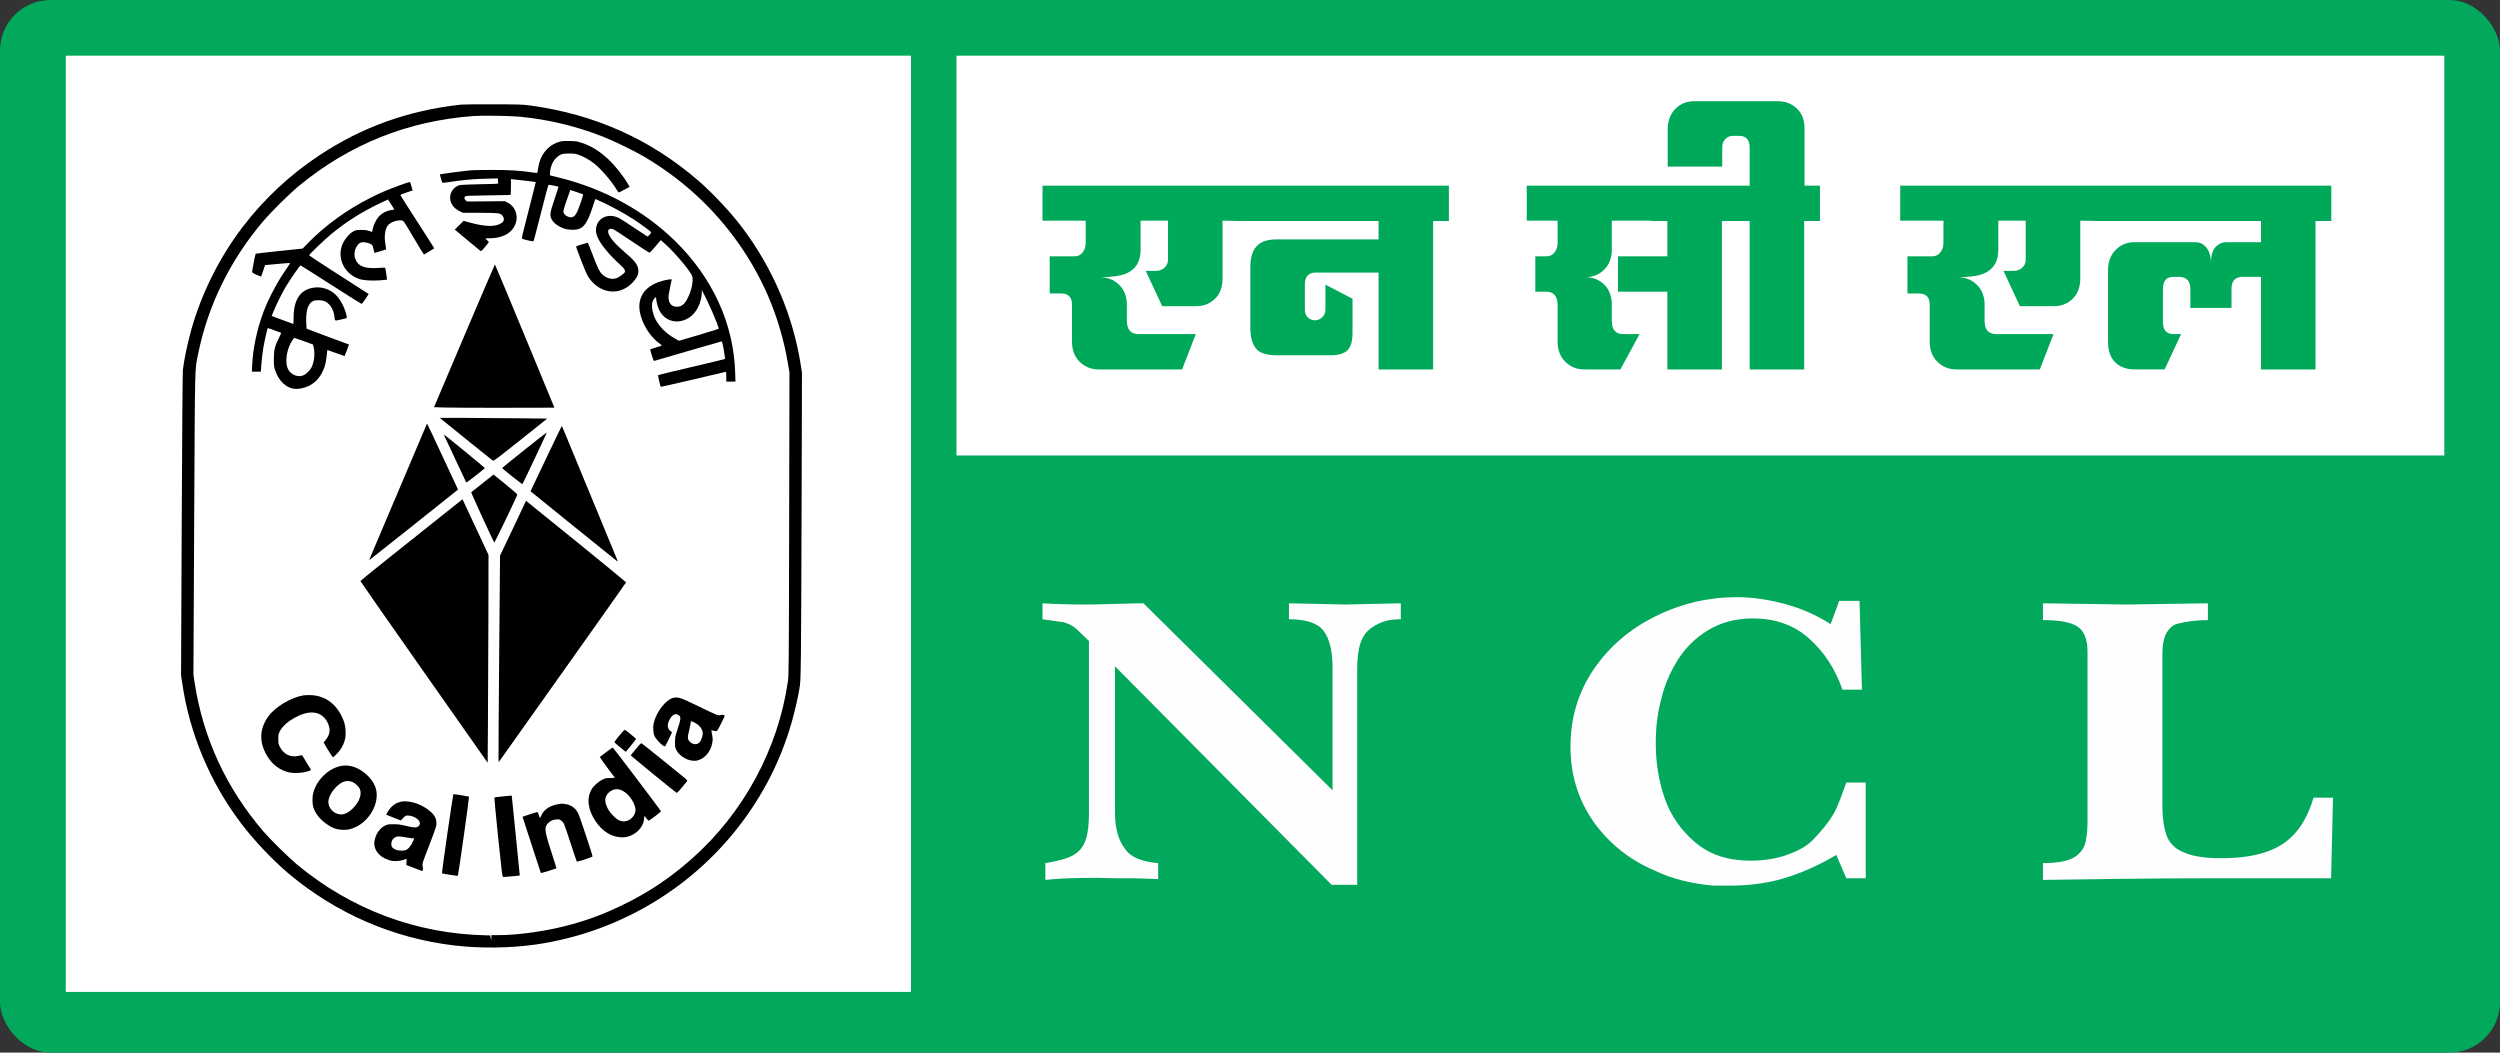
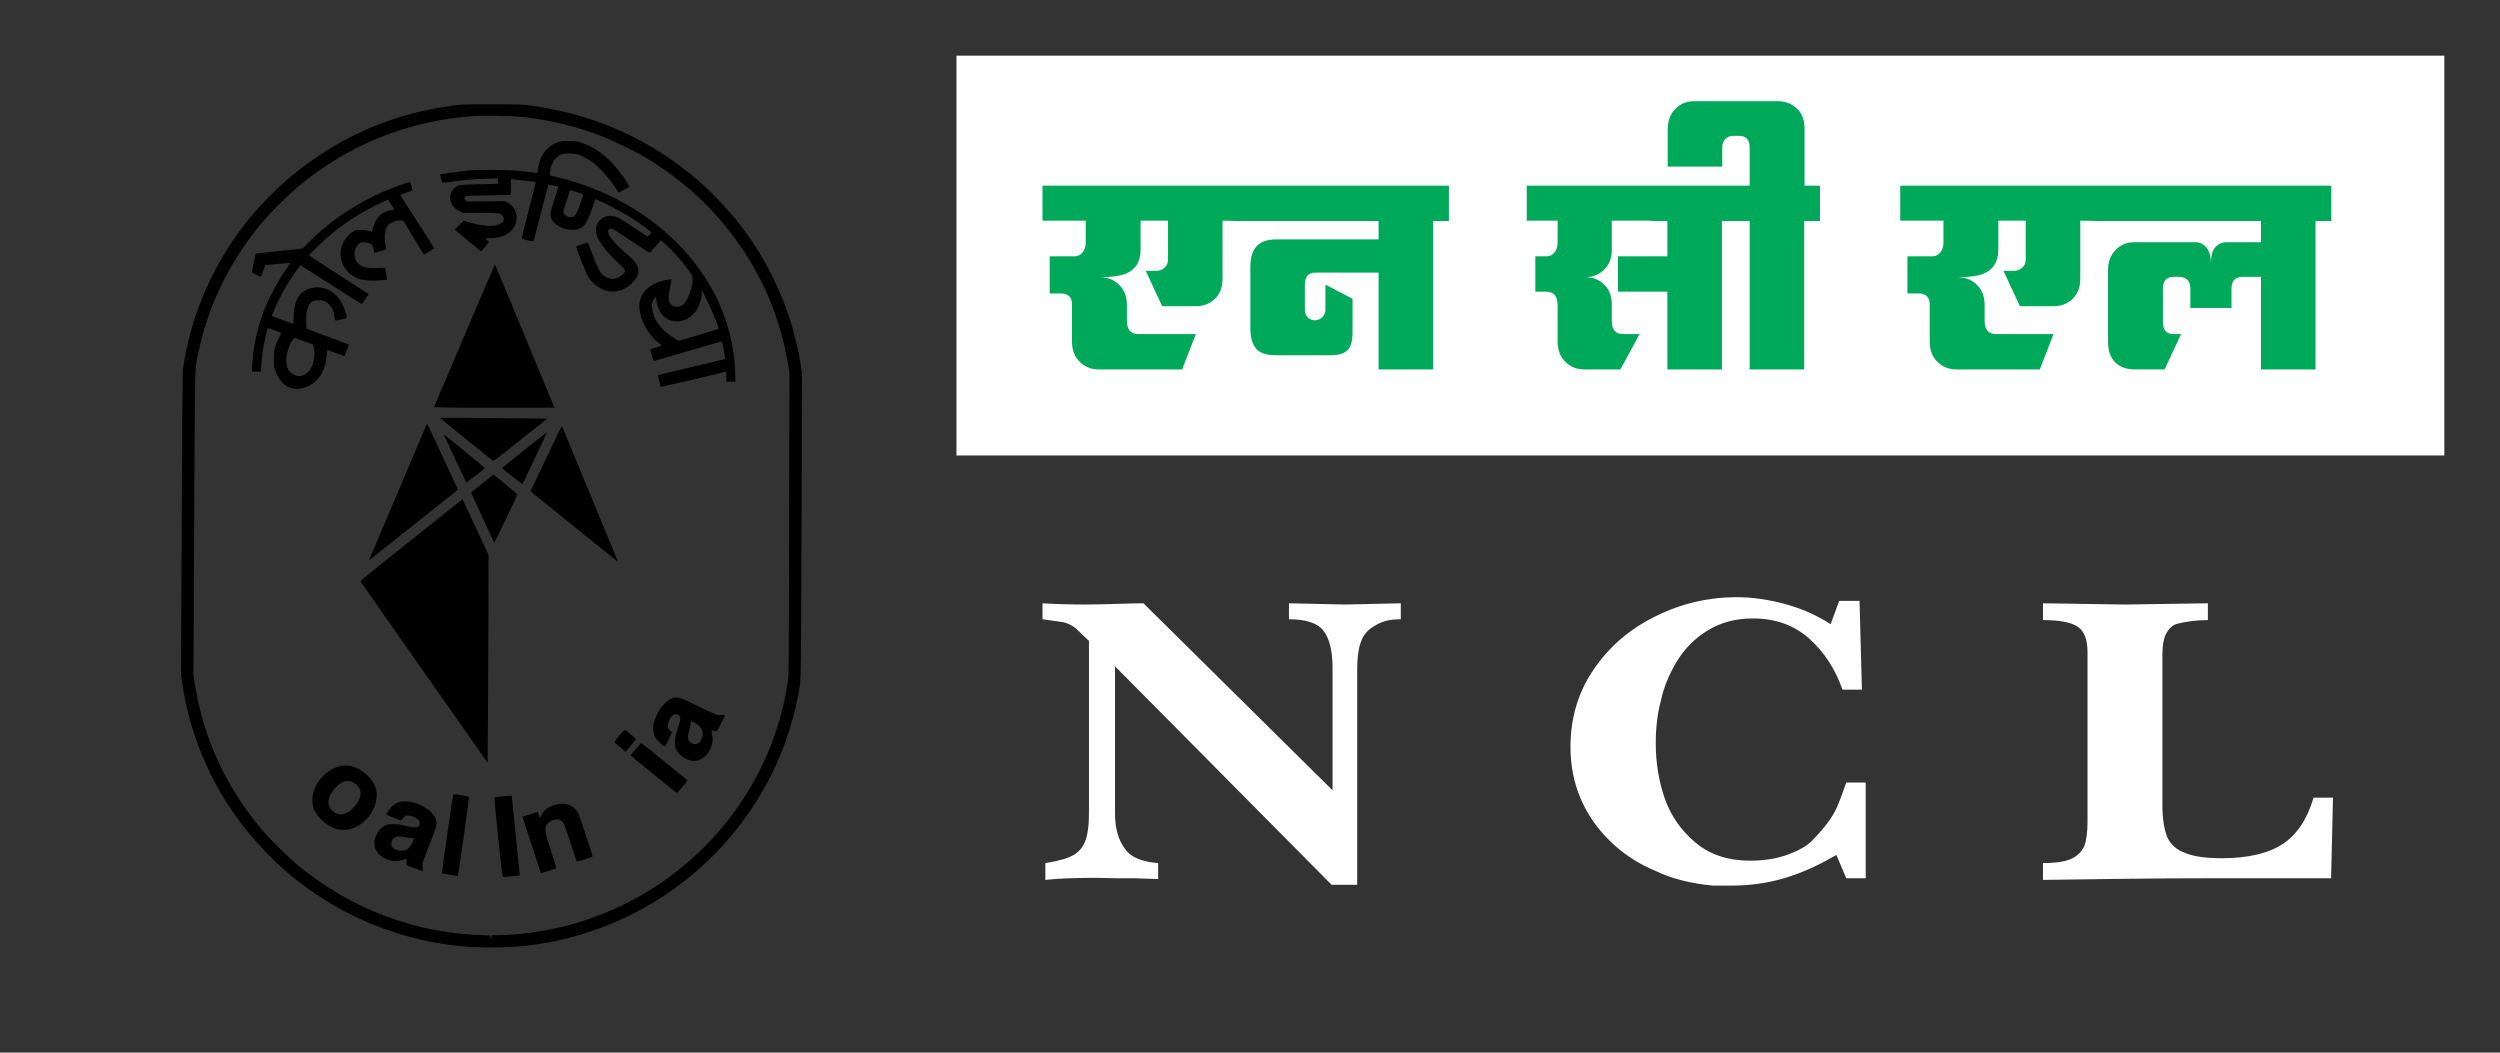
<svg xmlns="http://www.w3.org/2000/svg" width="494" height="208" viewBox="0 0 494 208" fill="none">
  <rect x="0" y="0" width="494" height="208" fill="#333333" stroke="none" />
-   <rect width="494" height="208" rx="10" fill="#02A85C" />
  <path d="M206.563 173.869V170.553C209.248 170.122 211.136 169.57 212.228 168.896C213.321 168.222 214.086 167.252 214.523 165.984C214.96 164.718 215.178 162.98 215.178 160.77V126.65L212.556 124.143C211.807 123.55 210.964 123.145 210.027 122.93L206 122.364V119.211C208.685 119.372 211.525 119.453 214.522 119.453C215.77 119.453 217.752 119.413 220.468 119.332C223.184 119.251 225.01 119.211 225.947 119.211L263.311 156.16V131.986C263.311 128.698 262.735 126.272 261.579 124.709C260.424 123.145 258.129 122.364 254.696 122.364V119.211L265.84 119.453L276.797 119.211V122.364C275.611 122.364 274.581 122.485 273.707 122.727C272.833 122.97 271.912 123.427 270.944 124.101C269.977 124.775 269.274 125.759 268.837 127.052C268.4 128.346 268.182 130.097 268.182 132.308V174.836H263.125L220.328 131.661V160.768C220.328 163.678 220.984 165.997 222.295 167.721C223.356 169.338 225.542 170.281 228.851 170.551V173.704L224.169 173.542H222.483H220.704L216.677 173.461C214.804 173.461 213.025 173.488 211.339 173.542C209.654 173.596 208.062 173.704 206.564 173.866L206.563 173.869ZM364.827 154.626H368.666V173.545H364.827L362.86 168.936C359.488 170.931 356.133 172.44 352.793 173.464C349.453 174.488 345.816 175 341.883 175H338.512C334.017 174.569 330.208 173.598 327.087 172.076C323.715 170.675 320.75 168.735 318.19 166.241C315.63 163.762 313.68 160.946 312.338 157.805C310.996 154.679 310.324 151.27 310.324 147.591C310.324 141.865 311.854 136.757 314.913 132.27C317.972 127.783 322.046 124.279 327.134 121.773C332.222 119.253 337.576 118 343.194 118C346.191 118 349.343 118.445 352.652 119.334C355.961 120.223 358.989 121.557 361.735 123.336L363.421 118.728H367.447L367.916 136.272H364.076C362.64 132.176 360.44 128.807 357.474 126.166C354.508 123.524 350.81 122.204 346.377 122.204C343.006 122.204 340.04 122.985 337.48 124.549C334.921 126.112 332.876 128.159 331.346 130.693C329.816 133.226 328.771 135.787 328.209 138.374C327.523 140.907 327.179 143.737 327.179 146.864C327.179 150.745 327.772 154.384 328.958 157.779C330.145 161.175 332.158 164.073 334.998 166.471C337.839 168.869 341.444 170.069 345.814 170.069C348.624 170.069 351.122 169.664 353.306 168.855C355.492 168.047 357.083 167.131 358.082 166.107C359.081 165.083 359.923 164.139 360.611 163.276C361.297 162.414 361.86 161.605 362.296 160.85C362.733 160.096 363.186 159.099 363.654 157.859C364.122 156.619 364.513 155.541 364.825 154.625L364.827 154.626ZM403.69 173.869V170.553C405.938 170.553 407.702 170.31 408.982 169.826C410.261 169.341 411.214 168.478 411.838 167.238C412.275 166.107 412.493 164.462 412.493 162.306V128.832C412.493 126.353 411.838 124.681 410.526 123.82C409.215 122.958 406.936 122.527 403.69 122.527V119.211L420.078 119.454L436.278 119.211V122.527C435.155 122.527 434.078 122.594 433.048 122.729C432.018 122.864 431.081 123.039 430.238 123.254C429.395 123.47 428.693 124.063 428.131 125.033C427.569 126.004 427.288 127.432 427.288 129.318V158.99C427.288 161.632 427.6 163.761 428.224 165.378C428.91 166.888 430.097 167.938 431.783 168.531C433.405 169.233 435.809 169.583 438.994 169.583C444.175 169.583 448.187 168.653 451.027 166.794C453.868 164.934 455.912 161.876 457.16 157.617H461L460.626 173.545H437.026C431.095 173.545 425.008 173.585 418.765 173.666C412.521 173.747 407.496 173.815 403.688 173.869H403.69Z" fill="#FEFEFE" />
-   <rect x="13" y="11" width="167" height="185" fill="white" />
  <g clip-path="url(#clip0_1878_98)">
    <path d="M91.017 20.678C80.645 21.844 71.641 25.062 63.188 30.635C57.301 34.52 52.154 39.327 47.908 44.899C43.327 50.932 39.793 58.014 37.775 65.245C37.033 67.941 36.351 71.179 36.133 73.101C36.082 73.632 35.983 85.756 35.905 103.707L35.776 133.43L36.013 135.02C37.449 144.908 41.477 154.522 47.552 162.577C50.105 165.97 53.836 169.923 56.975 172.572C66.386 180.499 77.745 185.422 89.879 186.837C94.925 187.424 100.775 187.356 105.763 186.65C123.08 184.177 138.569 174.514 148.336 160.065C153.184 152.894 156.332 145.106 157.924 136.316C158.173 134.951 158.182 134.717 158.262 129.213C158.301 126.084 158.37 112.302 158.4 98.597L158.469 73.661L158.262 72.306C156.739 62.389 152.66 52.845 146.496 44.751C144.299 41.866 140.766 38.099 138.043 35.745C128.544 27.515 117.539 22.591 104.821 20.854C103.298 20.64 102.804 20.628 97.498 20.61C94.371 20.599 91.453 20.628 91.017 20.678ZM102.744 23.063C108.454 23.63 113.819 24.916 119.161 27.005C121.219 27.811 125.495 29.899 127.386 31.017C134.323 35.157 140.062 40.258 144.784 46.516C150.443 54.002 154.097 62.468 155.689 71.778L155.997 73.593L155.937 103.461C155.877 132.686 155.868 133.362 155.68 134.706C153.75 148.009 146.9 160.664 136.738 169.659C132.402 173.494 128.266 176.27 123.179 178.752C119.537 180.529 116.608 181.647 112.838 182.685C108.286 183.951 102.537 184.785 98.429 184.785H97.103L97.094 185.295L97.082 185.816L96.965 185.325L96.846 184.835L95.906 184.814C82.228 184.5 69.444 179.713 58.804 170.923C57.103 169.511 53.51 165.991 52.085 164.333C44.751 155.818 40.151 145.88 38.467 134.952L38.221 133.332L38.368 103.462C38.536 70.55 38.467 73.326 39.161 69.883C41.08 60.417 45.395 51.579 51.828 43.918C53.45 41.984 57.133 38.336 59.052 36.747C69.076 28.487 80.576 23.885 93.59 22.924C95.323 22.796 100.933 22.885 102.744 23.063Z" fill="black" />
    <path d="M110.662 27.977C109.632 28.262 108.869 28.704 108.118 29.448C107.107 30.468 106.553 31.684 106.308 33.411C106.248 33.814 106.188 34.158 106.167 34.176C106.149 34.196 105.694 34.146 105.159 34.069C102.735 33.705 100.637 33.577 97.151 33.577C94.461 33.568 93.342 33.606 92.106 33.745C90.601 33.912 86.989 34.401 86.941 34.442C86.899 34.481 87.327 36.02 87.396 36.1C87.435 36.139 88.039 36.08 88.751 35.973C91.492 35.56 93.62 35.362 95.996 35.315L98.39 35.255V35.59C98.39 35.775 98.42 36.011 98.45 36.127C98.509 36.335 98.498 36.335 94.856 36.403C92.857 36.442 91.056 36.521 90.849 36.569C89.751 36.854 88.94 37.913 88.94 39.051C88.949 40.181 89.601 41.121 90.789 41.711L91.492 42.053H94.856C98.519 42.053 98.836 42.094 99.24 42.574C99.725 43.141 99.665 43.702 99.081 44.084C97.896 44.879 95.876 44.829 92.65 43.927L91.609 43.633L90.739 44.496L89.859 45.359L92.312 47.409C93.659 48.538 94.838 49.509 94.925 49.577C95.065 49.675 95.182 49.577 95.727 48.939C96.747 47.744 96.697 47.851 96.281 47.498C96.083 47.322 95.915 47.165 95.915 47.136C95.915 47.106 96.331 47.077 96.846 47.077C99.706 47.047 101.646 45.733 102.041 43.565C102.307 42.133 101.565 40.641 100.29 40.024L99.725 39.748L95.996 39.787L92.264 39.817L92.016 39.571C91.72 39.277 91.699 39.131 91.897 38.856C92.037 38.678 92.234 38.669 96.331 38.61C98.686 38.571 100.694 38.541 100.793 38.532C100.943 38.523 100.963 38.375 100.963 36.952V35.383L101.191 35.422C101.308 35.451 101.783 35.501 102.25 35.531C103.07 35.59 105.811 35.943 105.871 36C105.88 36.011 105.248 38.512 104.465 41.554C103.367 45.781 103.052 47.106 103.151 47.165C103.387 47.311 105.347 47.753 105.416 47.675C105.455 47.635 105.694 46.783 105.94 45.781C107.107 41.172 108.316 36.599 108.375 36.531C108.435 36.471 110.246 36.815 110.354 36.913C110.363 36.922 110.027 38.013 109.582 39.327C108.681 41.994 108.603 42.515 108.977 43.289C109.405 44.153 110.602 44.968 111.889 45.282C112.164 45.35 112.759 45.398 113.214 45.41C115.124 45.41 115.935 44.476 117.104 40.916L117.619 39.327L117.975 39.473C119.864 40.249 123.188 42.035 125.268 43.387C126.683 44.31 128.673 45.781 128.673 45.908C128.673 46.104 128.048 46.771 127.91 46.724C127.841 46.694 126.653 45.92 125.288 44.997C123.921 44.075 122.605 43.221 122.347 43.094C120.034 41.946 117.727 43.191 117.757 45.585C117.775 47.136 119.588 49.645 122.745 52.51C123.209 52.934 123.427 53.207 123.476 53.444C123.547 53.747 123.517 53.797 123.071 54.188C122.802 54.423 122.347 54.728 122.06 54.865C121.111 55.336 119.884 55.072 118.984 54.197C118.439 53.669 118.113 52.981 117.054 50.206C116.59 48.999 116.192 47.987 116.162 47.969C116.123 47.931 113.947 48.598 113.848 48.684C113.738 48.764 115.749 53.883 116.162 54.58C116.619 55.357 117.38 56.16 118.134 56.659C120.447 58.19 123.12 57.848 125.061 55.767C125.831 54.944 126.139 54.316 126.139 53.58C126.139 52.451 125.585 51.667 123.604 49.971C121.061 47.803 119.944 46.321 120.211 45.496C120.289 45.241 120.675 45.134 121.091 45.262C121.261 45.309 122.931 46.389 124.804 47.646C126.662 48.901 128.246 49.93 128.326 49.941C128.395 49.941 128.93 49.39 129.514 48.696L130.573 47.45L131.265 48.058C133.303 49.843 136.54 53.687 136.786 54.61C137.034 55.511 136.669 57.308 135.945 58.788C135.292 60.132 134.7 60.613 133.709 60.613C132.542 60.613 131.929 59.672 132.145 58.171C132.195 57.837 132.345 57.042 132.482 56.416C132.62 55.796 132.731 55.268 132.731 55.238C132.731 55.129 131.968 55.229 131.097 55.443C128.395 56.122 126.752 57.611 126.396 59.731C125.98 62.143 127.653 65.784 130.058 67.677C130.415 67.952 130.729 68.216 130.78 68.246C130.819 68.285 130.316 68.462 129.661 68.647C129.008 68.834 128.473 69.02 128.473 69.079C128.473 69.129 128.622 69.658 128.802 70.257C129.038 71.031 129.176 71.325 129.275 71.316C129.355 71.298 132.354 70.423 135.936 69.373C139.518 68.323 142.507 67.46 142.576 67.46C142.725 67.46 142.914 68.344 143.258 70.678C143.288 70.844 143.229 70.933 143.082 70.983C142.971 71.031 140.003 71.737 136.49 72.561C132.976 73.386 130.077 74.083 130.038 74.121C129.978 74.18 130.463 76.328 130.562 76.437C130.612 76.476 142.507 73.721 143.348 73.484C143.497 73.436 143.516 73.522 143.516 74.415V75.406H145.326L145.269 73.563C144.961 63.987 140.834 54.933 133.461 47.685C127.366 41.682 119.409 37.316 110.593 35.128L108.681 34.656V34.303C108.681 33.147 109.207 31.832 109.929 31.174C110.68 30.478 111.117 30.332 112.442 30.332C113.433 30.332 113.69 30.37 114.391 30.605C115.303 30.919 116.479 31.587 117.419 32.322C118.777 33.392 120.854 35.804 121.794 37.394C122.003 37.747 122.21 38.031 122.26 38.031C122.318 38.031 122.823 37.776 123.388 37.473L124.418 36.922L124.16 36.471C123.2 34.813 121.527 32.696 120.201 31.468C118.499 29.89 116.835 28.849 115.064 28.262C114.046 27.918 113.888 27.897 112.592 27.859C111.571 27.838 111.057 27.868 110.662 27.977ZM113.876 37.933C114.531 38.15 115.114 38.346 115.183 38.375C115.262 38.405 115.154 38.835 114.827 39.817C113.986 42.308 113.58 42.937 112.819 42.937C112.392 42.937 111.829 42.681 111.571 42.358C111.195 41.896 111.215 41.809 111.957 39.63C112.353 38.482 112.679 37.542 112.69 37.542C112.69 37.542 113.235 37.717 113.876 37.933ZM140.598 61.28C141.448 63.204 142.091 64.892 142.002 64.969C141.963 65.008 140.191 65.559 138.054 66.196L134.164 67.344L133.62 67.048C130.849 65.518 129.176 63.37 128.871 60.956C128.76 60.123 128.85 59.652 129.206 59.112C129.514 58.661 129.661 58.622 129.661 58.996C129.672 59.515 129.96 60.624 130.245 61.232C131.8 64.527 136.253 64.195 137.965 60.663C138.381 59.809 138.668 58.672 138.677 57.828V57.308L139.281 58.486C139.607 59.132 140.2 60.387 140.598 61.28Z" fill="black" />
    <path d="M78.894 36.649C76.647 37.473 75.342 38.022 73.46 38.954C68.672 41.338 64.198 44.565 60.803 48.088L59.803 49.117L55.192 49.597C52.648 49.862 50.55 50.108 50.52 50.137C50.442 50.215 49.79 53.56 49.82 53.756C49.838 53.874 50.135 54.061 50.709 54.316C51.184 54.521 51.591 54.669 51.61 54.63C51.639 54.592 51.819 54.07 52.016 53.471L52.382 52.383L54.737 52.169C56.033 52.041 57.161 51.961 57.241 51.97C57.349 52 57.191 52.285 56.657 53.041C54.994 55.345 53.075 58.937 52.085 61.576C50.778 65.076 49.997 68.736 49.829 72.14L49.769 73.445H51.541L51.66 71.826C51.729 70.942 51.888 69.56 52.026 68.765C52.262 67.383 52.848 64.812 52.917 64.812C52.935 64.812 53.501 65.008 54.174 65.254C54.847 65.5 55.44 65.714 55.509 65.743C55.589 65.764 55.44 66.146 55.104 66.805C54.303 68.374 54.105 69.157 54.114 70.942C54.114 72.277 54.144 72.493 54.381 73.199C54.737 74.249 55.272 75.123 55.955 75.75C57.014 76.722 58.091 77.025 59.507 76.752C61.388 76.387 62.843 75.269 63.684 73.543C64.217 72.463 64.396 71.758 64.555 70.257C64.614 69.658 64.674 69.168 64.683 69.157C64.692 69.148 65.455 69.412 66.374 69.756C67.305 70.1 68.068 70.364 68.086 70.355C68.127 70.316 68.978 68.109 68.959 68.08C68.959 68.08 67.077 67.383 64.803 66.538C62.526 65.695 60.635 64.99 60.605 64.96C60.575 64.93 60.536 64.322 60.506 63.605C60.428 61.25 60.931 59.82 62.002 59.426C62.358 59.29 63.397 59.29 63.861 59.417C65.06 59.75 65.959 61.066 66.099 62.674C66.168 63.448 66.108 63.43 67.385 63.136C68.702 62.831 68.592 62.899 68.493 62.428C68.077 60.556 67.047 58.741 65.901 57.866C64.872 57.072 63.534 56.689 62.278 56.807C59.428 57.083 58.013 59.082 58.013 62.822C58.013 63.949 58.004 64.047 57.845 63.978C57.747 63.94 56.766 63.587 55.676 63.175L53.678 62.439L54.024 61.594C54.518 60.369 55.727 57.916 56.389 56.798C57.34 55.179 59.24 52.451 59.408 52.451C59.447 52.451 62.14 54.159 65.386 56.238C68.642 58.328 71.362 60.034 71.443 60.046C71.512 60.046 71.856 59.613 72.215 59.073L72.847 58.092L71.778 57.406C71.195 57.024 68.552 55.327 65.901 53.628C63.247 51.932 61.081 50.499 61.081 50.452C61.081 50.274 64.198 47.282 65.444 46.261C68.631 43.652 71.611 41.789 75.48 39.974L76.668 39.416L77.281 40.365C77.628 40.887 77.904 41.347 77.904 41.386C77.904 41.415 77.628 41.474 77.29 41.513C76.45 41.611 75.459 42.121 74.867 42.779C74.331 43.369 73.816 44.408 73.649 45.252L73.529 45.84L72.975 45.644C72.541 45.487 72.164 45.437 71.372 45.437C70.402 45.437 70.294 45.458 69.8 45.733C69.216 46.056 68.672 46.614 68.086 47.489C66.275 50.256 67.661 53.972 70.928 55.111C71.769 55.404 73.442 55.512 75.073 55.395C75.836 55.336 76.47 55.286 76.479 55.268C76.509 55.229 76.162 52.943 76.114 52.904C76.093 52.874 75.588 52.893 75.004 52.934C72.164 53.13 70.887 52.697 70.273 51.324C69.839 50.354 70.037 49.135 70.77 48.313C71.174 47.851 71.68 47.753 72.55 47.978C73.499 48.224 73.61 48.331 73.807 49.194C73.897 49.607 73.975 49.96 73.987 49.971C74.014 50.001 76.243 49.322 76.291 49.274C76.312 49.254 76.252 48.832 76.162 48.322C75.866 46.626 76.093 45.125 76.746 44.428C77.29 43.85 78.628 43.417 79.418 43.565C79.756 43.624 79.825 43.731 81.725 46.958C82.812 48.794 83.733 50.294 83.772 50.294C83.832 50.294 85.325 49.39 85.801 49.058C85.822 49.049 84.347 46.724 82.515 43.898C80.696 41.074 79.17 38.699 79.142 38.61C79.092 38.482 79.329 38.375 80.31 38.04L81.546 37.63L81.408 37.168C81.328 36.913 81.219 36.54 81.16 36.335C81.1 36.089 81.013 35.973 80.893 35.973C80.804 35.973 79.903 36.276 78.894 36.649ZM60.06 67.422L61.862 68.08L61.981 68.629C62.278 69.943 62.089 71.553 61.526 72.659C61.248 73.199 60.446 73.964 59.943 74.171C58.863 74.622 57.489 74.062 56.915 72.944C56.331 71.808 56.538 69.599 57.391 67.902C57.657 67.372 58.082 66.775 58.19 66.775C58.231 66.775 59.072 67.069 60.06 67.422Z" fill="black" />
    <path d="M91.75 66.351L85.762 80.459L87.998 80.527C89.225 80.566 94.569 80.596 99.883 80.577L109.552 80.557L103.704 66.401C100.488 58.622 97.825 52.255 97.795 52.255C97.767 52.255 95.044 58.602 91.75 66.351Z" fill="black" />
    <path d="M87.474 83.039C89.67 84.834 97.193 90.896 97.361 91.005C97.549 91.121 97.953 90.827 102.852 86.924L108.137 82.716L102.693 82.656C99.706 82.627 94.925 82.588 92.076 82.577L86.899 82.568L87.474 83.039Z" fill="black" />
    <path d="M84.308 83.863C84.287 83.932 82.12 89.024 79.508 95.172C73.026 110.448 72.936 110.644 72.975 110.674C72.996 110.692 88.652 98.253 90.077 97.085L90.502 96.732L87.513 90.317C85.87 86.785 84.484 83.852 84.445 83.813C84.397 83.765 84.337 83.795 84.308 83.863Z" fill="black" />
    <path d="M108.454 89.454C107.059 92.387 105.673 95.3 105.377 95.928L104.832 97.076L113.364 103.983C118.053 107.779 121.943 110.908 122.012 110.947C122.072 110.986 122.012 110.742 121.874 110.407C121.734 110.066 120.875 107.975 119.963 105.768C119.053 103.55 116.934 98.431 115.262 94.389C113.591 90.338 111.958 86.393 111.64 85.619C111.314 84.834 111.036 84.187 111.018 84.166C110.997 84.148 109.848 86.53 108.454 89.454Z" fill="black" />
    <path d="M103.624 88.905C101.209 90.827 99.231 92.437 99.231 92.476C99.231 92.613 103.16 95.733 103.238 95.644C103.357 95.507 108.097 85.48 108.058 85.442C108.029 85.423 106.039 86.983 103.624 88.905Z" fill="black" />
    <path d="M87.731 85.963C87.761 86.011 88.74 88.12 89.928 90.661C91.106 93.191 92.097 95.3 92.136 95.341C92.205 95.4 95.738 92.651 95.796 92.485C95.817 92.417 87.998 86.002 87.77 85.913C87.722 85.892 87.701 85.913 87.731 85.963Z" fill="black" />
    <path d="M95.362 95.487C94.165 96.429 93.153 97.233 93.114 97.272C93.046 97.34 97.498 107.032 97.678 107.21C97.737 107.269 102.151 98.087 102.229 97.743C102.25 97.666 101.23 96.773 99.895 95.694L97.519 93.769L95.362 95.487Z" fill="black" />
    <path d="M86.603 102.462C83.97 104.561 79.427 108.171 76.519 110.496C73.61 112.812 71.225 114.764 71.225 114.832C71.225 114.9 76.886 123.003 83.793 132.834L96.361 150.717L96.421 142.221C96.451 137.552 96.49 128.311 96.51 121.689L96.529 109.653L94.204 104.668C92.917 101.931 91.768 99.451 91.63 99.167L91.394 98.656L86.603 102.462Z" fill="black" />
-     <path d="M103.704 99.469C103.576 99.754 102.418 102.186 101.14 104.885L98.806 109.79L98.638 129.409C98.548 140.201 98.489 149.383 98.509 149.824L98.537 150.608L111.105 132.902C118.023 123.171 123.685 115.155 123.703 115.087C123.715 115.028 119.28 111.368 113.837 106.964L103.941 98.959L103.704 99.469Z" fill="black" />
-     <path d="M59.904 137.413C57.418 137.855 54.362 139.69 53.016 141.574C51.175 144.124 51.164 146.871 52.965 149.656C53.926 151.147 55.311 152.168 56.924 152.58C58.112 152.885 60.06 152.746 61.15 152.295L61.476 152.158L60.575 150.676L59.686 149.205L59.072 149.344C57.409 149.735 56.033 149.068 55.261 147.508C55.024 147.037 54.994 146.85 54.994 146.037C54.994 145.213 55.024 145.035 55.272 144.546C55.835 143.398 57.133 142.318 58.953 141.464C61.616 140.21 63.753 140.72 64.761 142.849C65.336 144.074 65.237 145.047 64.426 146.115L63.95 146.734L64.752 148.078C65.198 148.813 65.623 149.48 65.692 149.558C65.802 149.676 65.931 149.599 66.544 148.97C67.355 148.155 67.9 147.194 68.166 146.135C68.403 145.204 68.316 143.575 67.978 142.633C66.811 139.347 64.474 137.472 61.428 137.356C60.883 137.336 60.2 137.356 59.904 137.413Z" fill="black" />
    <path d="M133.075 137.885C131.552 138.258 129.672 140.672 129.167 142.917C128.988 143.721 129.077 144.908 129.365 145.507C129.76 146.311 131.216 147.675 131.444 147.449C131.492 147.401 131.809 146.764 132.165 146.037L132.8 144.703L132.561 144.525C131.887 144.026 131.779 143.291 132.225 142.357C132.779 141.182 133.53 140.809 134.185 141.367C134.58 141.701 134.53 142.132 133.907 144.026C133.422 145.498 133.392 145.664 133.383 146.625C133.372 147.568 133.392 147.704 133.65 148.214C134.284 149.499 136.094 150.48 137.501 150.323C139.072 150.136 140.469 148.606 140.756 146.723C140.855 146.115 140.844 145.851 140.706 145.163C140.628 144.703 140.568 144.32 140.586 144.3C140.607 144.282 140.736 144.311 140.885 144.37C141.032 144.418 141.28 144.468 141.448 144.468C141.714 144.468 141.774 144.389 142.477 142.995C142.884 142.191 143.219 141.494 143.219 141.446C143.219 141.269 142.675 141.171 142.378 141.289C141.963 141.455 141.696 141.348 138.034 139.572C134.5 137.855 133.976 137.668 133.075 137.885ZM137.291 142.81C138.282 143.339 138.865 144.133 138.865 144.967C138.865 145.34 138.569 146.242 138.341 146.566C137.887 147.203 136.965 147.215 136.331 146.586C135.837 146.097 135.816 145.723 136.184 144.282C136.352 143.605 136.49 142.927 136.49 142.769C136.49 142.437 136.579 142.437 137.291 142.81Z" fill="black" />
    <path d="M122.377 145.349C121.844 146.008 121.399 146.586 121.399 146.645C121.399 146.693 121.904 147.155 122.527 147.656L123.655 148.567L124.675 147.331C125.238 146.645 125.702 146.055 125.702 146.028C125.702 145.948 123.664 144.281 123.487 144.213C123.407 144.183 122.972 144.625 122.377 145.349Z" fill="black" />
    <path d="M125.645 147.998C125.1 148.647 124.654 149.216 124.634 149.264C124.615 149.323 132.917 156.103 133.629 156.613C133.778 156.72 133.907 156.602 134.718 155.631C135.224 155.023 135.688 154.454 135.768 154.365C135.885 154.229 135.747 154.09 134.64 153.188C133.937 152.63 131.908 150.99 130.127 149.54C128.344 148.096 126.821 146.891 126.752 146.862C126.663 146.832 126.247 147.253 125.645 147.998Z" fill="black" />
-     <path d="M119.815 148.597C119.161 149.077 118.589 149.519 118.547 149.558C118.499 149.608 119.103 150.501 119.933 151.589C120.746 152.669 121.438 153.591 121.467 153.639C121.507 153.707 121.219 153.748 120.627 153.737C119.804 153.737 119.648 153.766 119.043 154.051C118.29 154.404 117.311 155.267 116.925 155.925C115.866 157.71 116.144 159.985 117.688 162.281C119.083 164.351 120.932 165.46 122.982 165.46C125.079 165.46 127.078 163.782 127.267 161.851L127.336 161.192L127.713 161.684C127.919 161.948 128.128 162.174 128.167 162.174C128.326 162.174 130.642 160.398 130.612 160.3C130.532 160.095 121.162 147.704 121.081 147.713C121.033 147.713 120.468 148.116 119.815 148.597ZM123.012 156.248C124.418 156.936 125.782 159.143 125.555 160.338C125.337 161.516 124.199 162.408 123.071 162.292C122.368 162.224 121.785 161.86 121.003 161.026C119.963 159.917 119.418 158.535 119.657 157.651C119.923 156.681 120.884 155.946 121.893 155.946C122.269 155.946 122.575 156.023 123.012 156.248Z" fill="black" />
    <path d="M67.038 151.432C64.644 152.07 62.556 154.199 61.912 156.631C61.664 157.574 61.685 158.879 61.961 159.662C62.406 160.928 63.406 162.106 64.812 163.016C65.841 163.684 66.503 163.909 67.553 163.968C68.642 164.028 69.304 163.891 70.333 163.399C73.173 162.046 74.995 158.583 74.292 155.895C73.936 154.561 72.858 153.208 71.353 152.236C69.929 151.325 68.454 151.049 67.038 151.432ZM69.72 154.561C70.175 154.757 70.818 155.356 71.036 155.777C71.443 156.542 71.273 157.622 70.581 158.681C69.642 160.113 68.325 161.017 67.287 160.928C65.761 160.801 64.644 159.427 64.931 158.034C65.069 157.307 65.545 156.465 66.197 155.747C67.433 154.395 68.532 154.021 69.72 154.561Z" fill="black" />
    <path d="M88.395 164.724C87.782 169.01 87.297 172.542 87.327 172.572C87.354 172.602 87.949 172.709 88.652 172.818C89.353 172.925 90.047 173.034 90.196 173.052C90.424 173.091 90.463 173.064 90.511 172.836C90.73 171.827 92.749 157.476 92.68 157.417C92.62 157.367 89.82 156.916 89.583 156.925C89.553 156.925 89.018 160.439 88.395 164.724Z" fill="black" />
    <path d="M99.132 157.387C98.369 157.465 97.717 157.563 97.687 157.592C97.657 157.633 97.995 161.174 98.429 165.46C99.153 172.406 99.261 173.26 99.408 173.289C99.557 173.319 102.654 173.034 102.705 172.984C102.723 172.975 102.367 169.423 101.921 165.087L101.122 157.221L100.814 157.23C100.655 157.239 99.895 157.307 99.132 157.387Z" fill="black" />
    <path d="M79.191 158.425C78.428 158.603 77.856 158.926 77.311 159.487C76.886 159.928 76.252 160.908 76.342 160.997C76.36 161.017 77.015 161.281 77.784 161.575L79.191 162.124L79.666 161.634C80.1 161.183 80.181 161.145 80.606 161.145C81.24 161.145 82.1 161.486 82.566 161.919C83.041 162.379 83.099 162.871 82.704 163.253C82.368 163.597 81.755 163.577 80.19 163.185C79.161 162.93 78.745 162.871 77.805 162.871C76.776 162.862 76.617 162.88 76.123 163.117C75.115 163.586 74.352 164.626 74.044 165.94C73.619 167.735 74.846 169.384 77.063 170.021C77.784 170.238 78.984 170.178 79.795 169.894L80.358 169.698L80.31 170.306C80.271 170.777 80.289 170.934 80.388 170.973C82.823 171.916 83.467 172.141 83.515 172.091C83.595 172.014 83.584 171.492 83.496 171.071C83.407 170.679 83.467 170.502 84.93 166.744C85.574 165.086 86.148 163.479 86.196 163.164C86.366 162.096 86.07 161.302 85.197 160.486C83.575 158.965 80.893 158.043 79.191 158.425ZM80.181 165.46C80.804 165.567 81.438 165.656 81.585 165.656H81.854L81.576 166.314C81.199 167.198 80.597 167.874 80.052 168.02C79.487 168.168 78.527 168.079 78.042 167.835C77.47 167.539 77.281 167.216 77.329 166.617C77.389 166.05 77.637 165.676 78.113 165.439C78.538 165.214 78.784 165.225 80.181 165.46Z" fill="black" />
    <path d="M110.324 158.897C108.672 159.172 107.463 159.976 106.978 161.115C106.861 161.4 106.742 161.634 106.712 161.634C106.682 161.634 106.574 161.37 106.475 161.047C106.386 160.721 106.248 160.457 106.179 160.457C106.108 160.457 105.425 160.664 104.653 160.919L103.249 161.388L105.051 166.931C106.03 169.983 106.85 172.494 106.871 172.513C106.91 172.572 109.968 171.62 109.968 171.561C109.968 171.533 109.492 170.051 108.92 168.266C107.535 163.989 107.484 163.399 108.435 162.527C108.938 162.067 109.563 161.869 110.384 161.91C110.721 161.928 111.215 162.34 111.443 162.802C111.542 162.998 112.146 164.734 112.769 166.676C113.403 168.609 113.936 170.217 113.977 170.247C114.064 170.336 117.093 169.354 117.093 169.227C117.093 168.972 114.531 161.252 114.283 160.771C113.738 159.701 112.948 159.104 111.799 158.897C111.156 158.781 111.027 158.781 110.324 158.897Z" fill="black" />
  </g>
  <rect x="189" y="11" width="294" height="79" fill="white" />
  <path d="M245.235 43.672L241.576 43.602V55.053C241.576 56.73 241.08 58.057 240.085 59.034C239.091 60.011 237.849 60.5 236.359 60.5H229.649L226.396 53.517H228.463C229.107 53.517 229.649 53.308 230.112 52.889C230.575 52.47 230.801 51.935 230.801 51.283V43.602H225.38V49.362C225.38 51.702 224.409 53.273 222.466 54.077C221.337 54.541 219.62 54.774 217.317 54.774C218.852 54.774 220.129 55.274 221.146 56.276C222.162 57.277 222.671 58.591 222.671 60.222V63.364C222.671 65.133 223.438 66.017 224.975 66.017H236.292L233.582 73H217.114C215.623 73 214.37 72.5 213.353 71.497C212.336 70.496 211.828 69.182 211.828 67.553V60.151C211.828 58.707 211.083 57.986 209.592 57.986H207.424V50.654H212.302C212.98 50.654 213.522 50.398 213.929 49.874C214.336 49.362 214.538 48.722 214.538 47.977V43.602H206V36.688H245.236V43.671L245.235 43.672ZM272.817 43.672H244.218V36.689H272.817V43.672ZM272.817 53.867H259.94C258.54 53.867 257.84 54.658 257.84 56.241V61.176C257.84 61.852 258.043 62.386 258.45 62.747C258.857 63.108 259.308 63.293 259.806 63.293C260.347 63.293 260.833 63.095 261.262 62.7C261.691 62.304 261.906 61.78 261.906 61.129V56.241L267.259 59.034V65.737C267.259 67.413 266.921 68.576 266.244 69.228C265.566 69.879 264.458 70.206 262.924 70.206H252.352C250.635 70.206 249.393 69.903 248.624 69.298C247.585 68.459 247.066 66.946 247.066 64.759V52.747C247.066 50.7 247.586 49.233 248.624 48.348C249.438 47.651 250.68 47.3 252.352 47.3H272.818V53.865L272.817 53.867ZM286.301 43.672H283.184V73H272.41V43.672H269.224V36.689H286.301V43.672ZM330.012 57.638H319.711V50.655H330.012V57.638ZM330.012 43.602H318.491V49.398C318.491 50.98 317.994 52.272 316.989 53.273C315.983 54.273 314.741 54.774 313.273 54.774C314.764 54.774 316.006 55.263 317.001 56.241C317.994 57.218 318.491 58.546 318.491 60.222V63.364C318.491 65.133 319.236 66.017 320.728 66.017H323.98L320.185 73H313.069C311.578 73 310.324 72.5 309.308 71.487C308.292 70.485 307.783 69.171 307.783 67.53V60.372C307.783 58.546 307.037 57.638 305.546 57.638H303.378V50.655H305.546C306.224 50.655 306.767 50.399 307.173 49.898C307.58 49.386 307.783 48.746 307.783 47.955V43.603H301.684V36.689H330.011V43.603L330.012 43.602ZM343.361 43.672H340.244V73H329.47V43.672H326.284V36.689H343.361V43.672ZM359.625 43.672H356.508V73H345.734V43.672H342.548V36.689H359.625V43.672ZM356.577 37.387H345.734V29.147C345.734 27.61 345.034 26.843 343.633 26.843H342.481C341.848 26.843 341.328 27.051 340.923 27.471C340.516 27.891 340.313 28.449 340.313 29.148V32.918H329.537V25.587C329.537 23.91 330.034 22.561 331.029 21.537C332.023 20.513 333.265 20 334.755 20H351.291C352.781 20 354.035 20.477 355.052 21.432C356.068 22.385 356.577 23.701 356.577 25.376V37.387ZM414.72 43.672L411.061 43.602V55.053C411.061 56.73 410.564 58.057 409.571 59.034C408.576 60.011 407.334 60.5 405.843 60.5H399.134L395.882 53.517H397.949C398.592 53.517 399.135 53.308 399.598 52.889C400.061 52.47 400.286 51.935 400.286 51.283V43.602H394.865V49.362C394.865 51.702 393.894 53.273 391.951 54.077C390.822 54.541 389.105 54.774 386.802 54.774C388.338 54.774 389.614 55.274 390.631 56.276C391.647 57.277 392.156 58.591 392.156 60.222V63.364C392.156 65.133 392.924 66.017 394.46 66.017H405.777L403.067 73H386.599C385.108 73 383.855 72.5 382.838 71.497C381.821 70.496 381.313 69.182 381.313 67.553V60.151C381.313 58.707 380.567 57.986 379.077 57.986H376.909V50.654H381.788C382.465 50.654 383.007 50.398 383.414 49.874C383.821 49.362 384.024 48.722 384.024 47.977V43.602H375.486V36.688H414.722V43.671L414.72 43.672ZM446.978 43.672H413.703V36.689H446.978V43.672ZM446.978 54.704H443.182C441.691 54.704 440.946 55.484 440.946 57.032V60.848H432.814V57.078C432.814 56.24 432.611 55.635 432.204 55.263C431.797 54.889 431.233 54.704 430.51 54.704H429.494C428.093 54.704 427.393 55.496 427.393 57.078V63.641C427.393 65.224 428.093 66.016 429.494 66.016H430.984L427.732 72.999H421.836C420.21 72.999 418.922 72.533 417.973 71.602C417.025 70.671 416.55 69.321 416.55 67.552V53.306C416.55 51.722 417.047 50.42 418.041 49.396C419.035 48.372 420.254 47.859 421.701 47.859H433.831C434.599 47.859 435.255 48.139 435.796 48.697C436.519 49.443 436.881 50.561 436.881 52.049C436.881 50.513 437.185 49.431 437.796 48.802C438.406 48.174 439.117 47.859 439.93 47.859H446.978V54.702V54.704ZM460.666 43.672H457.549V73H446.775V43.672H443.59V36.689H460.667V43.672H460.666Z" fill="#00A859" />
  <defs>
    <clipPath id="clip0_1878_98">
      <rect width="123.717" height="168" fill="white" transform="translate(35 20)" />
    </clipPath>
  </defs>
</svg>